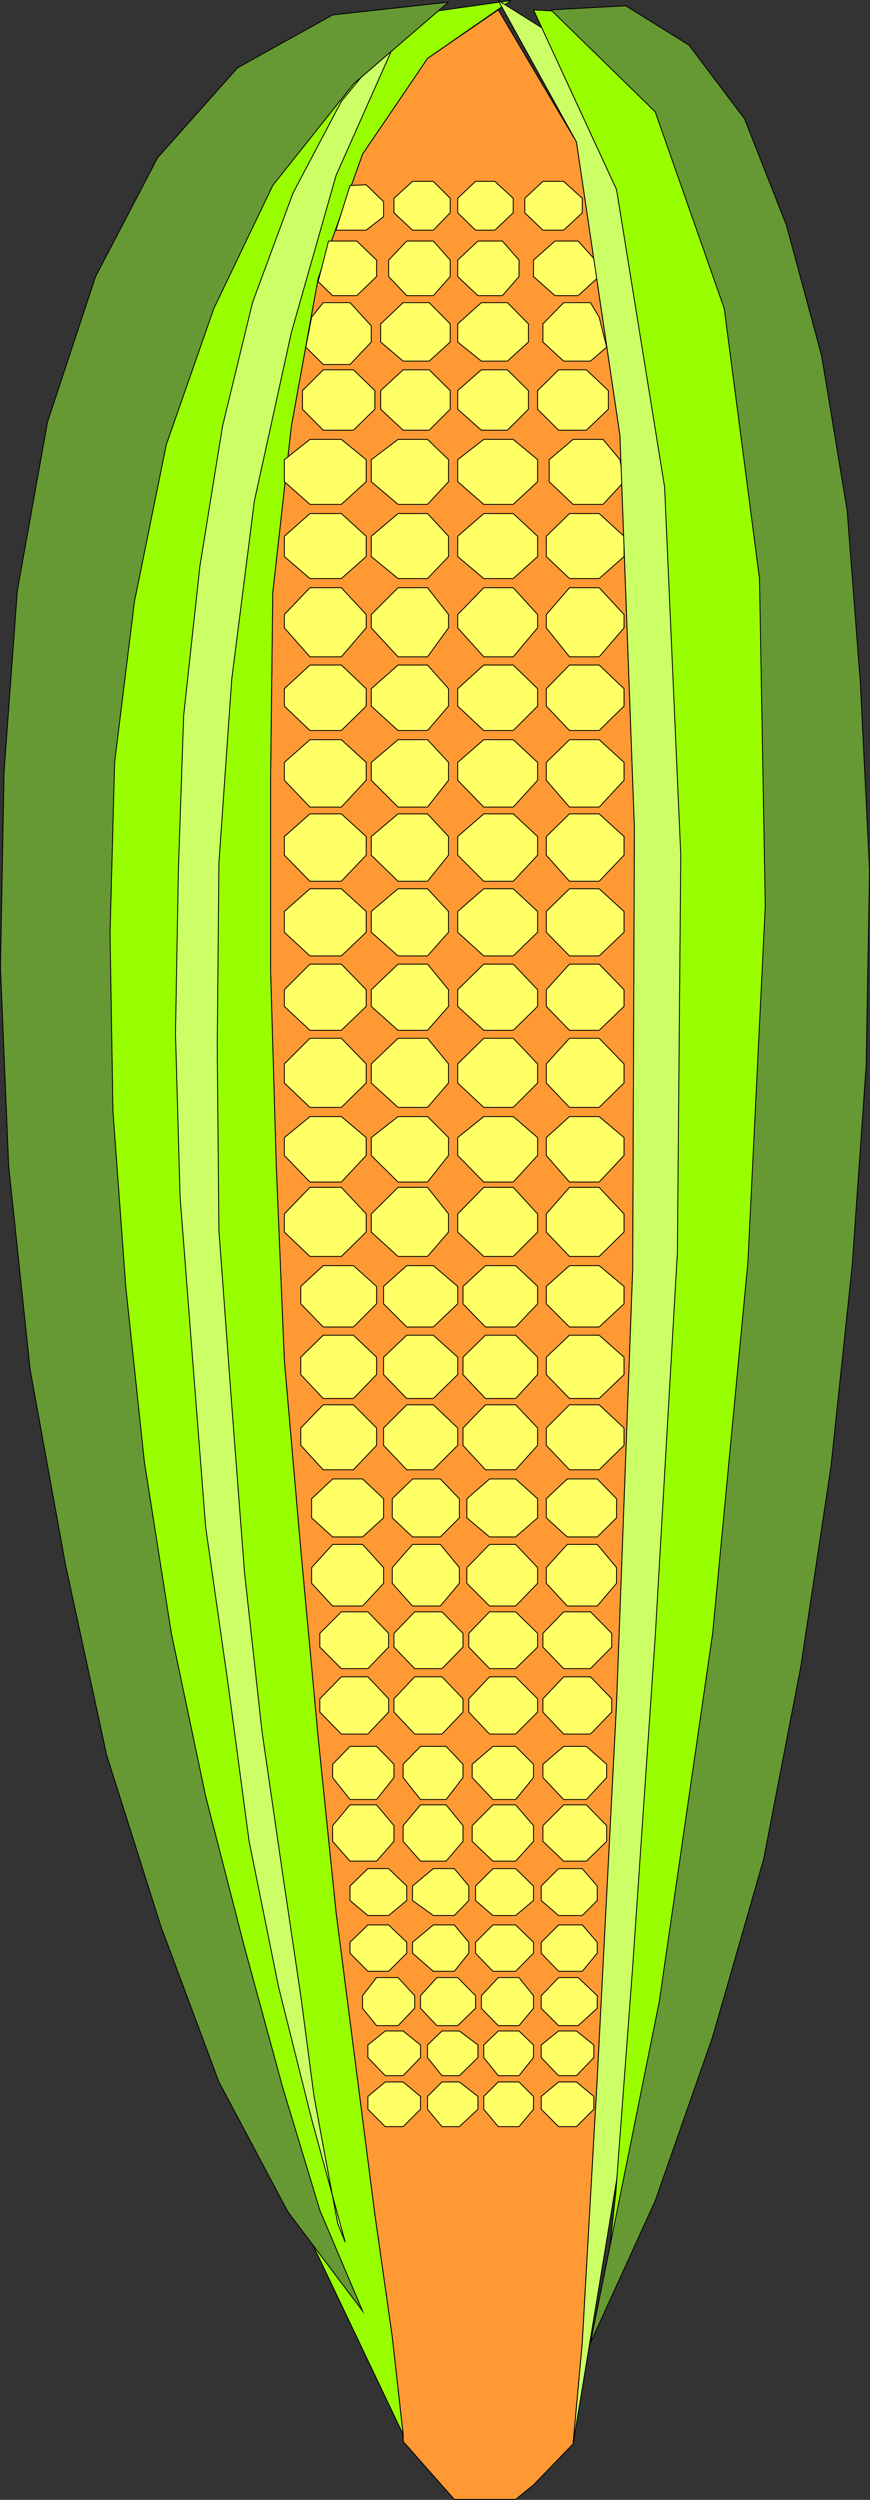
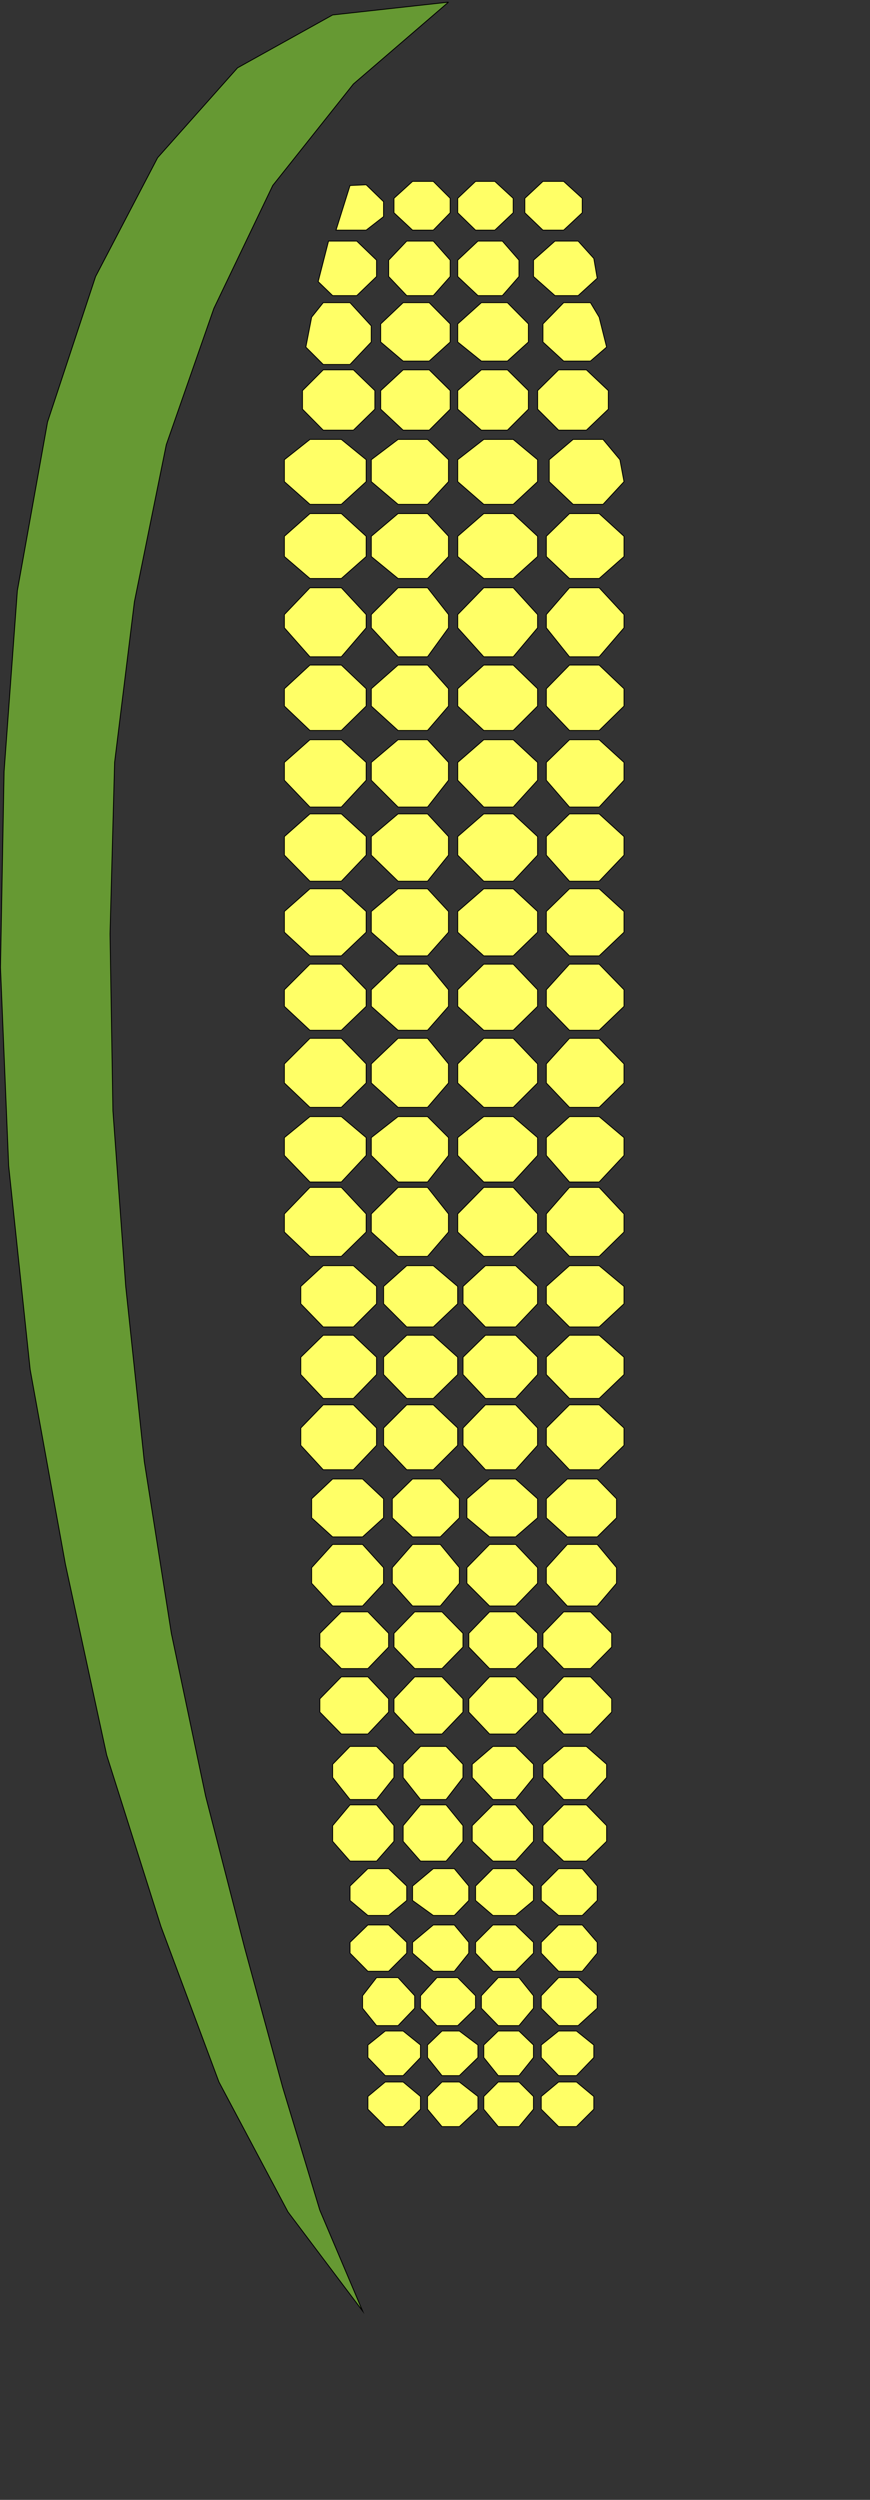
<svg xmlns="http://www.w3.org/2000/svg" width="360.363" height="1034.76">
  <rect width="100%" height="100%" fill="#333333" stroke="none" />
-   <path fill="#f93" stroke="#000" stroke-miterlimit="10" stroke-width=".363" d="m177.084 24.18-26.902 39.597-18.399 51.403-11.101 61.199-7.7 68.898-.898 76.301v80.399l2.398 82.101 3.301 79.2 6.8 78.199 7.2 77.8 7.399 72.2 8.601 67 7.5 58.3 7.2 50.602 4.5 40.3v2.9l21.199 24h25.402l7.398-6 16.403-17 3.797-41.802 6.203-109.398 8-155.102 6.699-180.199.7-182.398-6-162.5-18-121.403-32.4-54.699-29.3 20.102" />
-   <path fill="#9f0" stroke="#000" stroke-miterlimit="10" stroke-width=".363" d="m211.682.18-32.2 4.597-31.699 16.102-30 28.3-25.601 36.7-21.899 47-19.898 54-14.602 62.2-10.101 67.898-6 74.902 1.402 79 6 83.5 13.2 87.098 19.5 90.203 27.6 92.199 35.7 91.7 43.898 92.1-4.5-40.3-7.199-50.602-7.5-58.3-8.601-67-7.399-72.2-7.2-77.8-6.8-78.2-3.3-79.199-2.4-82.101v-80.399l.9-76.3 7.699-68.9 11.101-61.198 18.399-51.403 26.902-39.597 34.598-24" />
  <path fill="#ff6" stroke="#000" stroke-miterlimit="10" stroke-width=".363" d="m242.885 178.078 9.097-8.7v-7.698l-9.097-8.602h-11.5l-8.703 8.602v7.699l8.703 8.7h11.5m6.898 30.698 8.7-9.398-1.7-9.102-7-8.398h-12.398l-9.903 8.398v9.102l9.903 9.398h12.398m-72-30.699 8.7-8.7v-7.698l-8.7-8.602h-10.8l-9.301 8.602v7.699l9.3 8.7h10.801m-31.398-.001 8.898-8.7v-7.698l-8.898-8.602h-12.5l-8.602 8.602v7.699l8.602 8.7h12.5m30.699 30.698 8.7-9.398v-9.102l-8.7-8.398h-12.2l-11.1 8.398v9.102l11.1 9.398h12.2m-35.699 0 10.297-9.398v-9.102l-10.297-8.398h-13l-10.602 8.398v9.102l10.602 9.398h13m106.797 30.7 10.3-9.098v-8.402l-10.3-9.399h-12.297l-9.602 9.399v8.402l9.602 9.098h12.297m-35.598 0 10.098-9.098v-8.402l-10.098-9.399h-12.2l-10.8 9.399v8.402l10.8 9.098h12.2m-35.5 0 8.7-9.098v-8.402l-8.7-9.399h-12.2l-11.1 9.399v8.402l11.1 9.098h12.2m-35.699 0 10.297-9.098v-8.402l-10.297-9.399h-13l-10.602 9.399v8.402l10.602 9.098h13m106.797 32.402 10.3-12v-5.5l-10.3-11.102h-12.297l-9.602 11.102v5.5l9.602 12h12.297m-35.598 0 10.098-12v-5.5l-10.098-11.102h-12.2l-10.8 11.102v5.5l10.8 12h12.2m-35.5 0 8.7-12v-5.5l-8.7-11.102h-12.2l-11.1 11.102v5.5l11.1 12h12.2m-35.699 0 10.297-12v-5.5l-10.297-11.102h-13l-10.602 11.102v5.5l10.602 12h13m106.797 30.5 10.3-10.102v-7.199l-10.3-9.8h-12.297l-9.602 9.8v7.2l9.602 10.1h12.297m-35.598.001 10.098-10.102v-7.199l-10.098-9.8h-12.2l-10.8 9.8v7.2l10.8 10.1h12.2m-35.5.001 8.7-10.102v-7.199l-8.7-9.8h-12.2l-11.1 9.8v7.2l11.1 10.1h12.2m-35.699.001 10.297-10.102v-7.199l-10.297-9.8h-13l-10.602 9.8v7.2l10.602 10.1h13m106.797 31.7 10.3-11.101v-7.399l-10.3-9.398h-12.297l-9.602 9.398v7.399l9.602 11.101h12.297m-35.598 0 10.098-11.101v-7.399l-10.098-9.398h-12.2l-10.8 9.398v7.399l10.8 11.101h12.2m-35.5 0 8.7-11.101v-7.399l-8.7-9.398h-12.2l-11.1 9.398v7.399l11.1 11.101h12.2m-35.699 0 10.297-11.101v-7.399l-10.297-9.398h-13l-10.602 9.398v7.399l10.602 11.101h13m106.797 30.699 10.3-10.8v-7.7l-10.3-9.398h-12.297l-9.602 9.398v7.7l9.602 10.8h12.297m-35.598 0 10.098-10.8v-7.7l-10.098-9.398h-12.2l-10.8 9.398v7.7l10.8 10.8h12.2m-35.5 0 8.7-10.8v-7.7l-8.7-9.398h-12.2l-11.1 9.398v7.7l11.1 10.8h12.2m-35.699 0 10.297-10.8v-7.7l-10.297-9.398h-13l-10.602 9.398v7.7l10.602 10.8h13m106.797 30.903 10.3-9.801v-8.602l-10.3-9.398h-12.297l-9.602 9.398v8.602l9.602 9.8h12.297m-35.598.001 10.098-9.801v-8.602l-10.098-9.398h-12.2l-10.8 9.398v8.602l10.8 9.8h12.2m-35.5.001 8.7-9.801v-8.602l-8.7-9.398h-12.2l-11.1 9.398v8.602l11.1 9.8h12.2m-35.699.001 10.297-9.801v-8.602l-10.297-9.398h-13l-10.602 9.398v8.602l10.602 9.8h13m106.797 30.798 10.3-9.899v-6.898l-10.3-10.602h-12.297l-9.602 10.602v6.898l9.602 9.899h12.297m-35.598 0 10.098-9.899v-6.898l-10.098-10.602h-12.2l-10.8 10.602v6.898l10.8 9.899h12.2m-35.5 0 8.7-9.899v-6.898l-8.7-10.602h-12.2l-11.1 10.602v6.898l11.1 9.899h12.2m-35.699 0 10.297-9.899v-6.898l-10.297-10.602h-13l-10.602 10.602v6.898l10.602 9.899h13m106.797 31.902 10.3-10.102v-7.898l-10.3-10.602h-12.297l-9.602 10.602v7.898l9.602 10.102h12.297m-35.598 0 10.098-10.102v-7.898l-10.098-10.602h-12.2l-10.8 10.602v7.898l10.8 10.102h12.2m-35.5 0 8.7-10.102v-7.898l-8.7-10.602h-12.2l-11.1 10.602v7.898l11.1 10.102h12.2m-35.699 0 10.297-10.102v-7.898l-10.297-10.602h-13l-10.602 10.602v7.898l10.602 10.102h13m106.797 30.898 10.3-11v-7.398l-10.3-8.7h-12.297l-9.602 8.7v7.398l9.602 11h12.297m-35.598 0 10.098-11v-7.398l-10.098-8.7h-12.2l-10.8 8.7v7.398l10.8 11h12.2m-35.5 0 8.7-11v-7.398l-8.7-8.7h-12.2l-11.1 8.7v7.398l11.1 11h12.2m-35.699 0 10.297-11v-7.398l-10.297-8.7h-13l-10.602 8.7v7.398l10.602 11h13m106.797 30.801 10.3-10.101v-7.5l-10.3-11h-12.297l-9.602 11v7.5l9.602 10.101h12.297m-35.598 0 10.098-10.101v-7.5l-10.098-11h-12.2l-10.8 11v7.5l10.8 10.101h12.2m-35.5 0 8.7-10.101v-7.5l-8.7-11h-12.2l-11.1 11v7.5l11.1 10.101h12.2m-35.699 0 10.297-10.101v-7.5l-10.297-11h-13l-10.602 11v7.5l10.602 10.101h13m106.797 29.199 10.3-9.597v-7.203l-10.3-8.598h-12.297l-9.602 8.598v7.203l9.602 9.597h12.297m-34.598 0 9.098-9.597v-7.203l-9.098-8.598h-12.5l-9.3 8.598v7.203l9.3 9.597h12.5m-34.102 0 10.102-9.597v-7.203l-10.102-8.598h-11l-9.597 8.598v7.203l9.597 9.597h11m-33.097 0 9.597-9.597v-7.203l-9.597-8.598h-12.5l-9.301 8.598v7.203l9.3 9.597h12.5m101.798 29.602 10.3-9.902v-7.2l-10.3-9.097h-12.297l-9.602 9.097v7.2l9.602 9.902h12.297m-34.598 0 9.098-9.902v-7.2l-9.098-9.097h-12.5l-9.3 9.097v7.2l9.3 9.902h12.5m-34.102 0 10.102-9.902v-7.2l-10.102-9.097h-11l-9.597 9.097v7.2l9.597 9.902h11m-33.097 0 9.597-9.902v-7.2l-9.597-9.097h-12.5l-9.301 9.097v7.2l9.3 9.902h12.5m101.798 29.5 10.3-10.102v-7.199l-10.3-9.601h-12.297l-9.602 9.601v7.2l9.602 10.1h12.297m-34.598.001 9.098-10.102v-7.199l-9.098-9.601h-12.5l-9.3 9.601v7.2l9.3 10.1h12.5m-34.102.001 10.102-10.102v-7.199l-10.102-9.601h-11l-9.597 9.601v7.2l9.597 10.1h11m-33.097.001 9.597-10.102v-7.199l-9.597-9.601h-12.5l-9.301 9.601v7.2l9.3 10.1h12.5m101.001 27.802 8-7.903v-7.898l-8-8.2h-12.403l-8.699 8.2v7.898l8.7 7.903h12.402m-33.801 0 9.098-7.903v-7.898l-9.098-8.2h-10.8l-9.4 8.2v7.898l9.4 7.903h10.8m-31.199 0 7.898-7.903v-7.898l-7.898-8.2h-11.5l-8.403 8.2v7.898l8.403 7.903h11.5m-32.203 0 8.703-7.903v-7.898l-8.703-8.2h-12.399l-8.7 8.2v7.898l8.7 7.903h12.399m97.203 28.597 8-9.398v-6.5l-8-9.602h-12.403l-8.699 9.602v6.5l8.7 9.398h12.402m-33.801 0 9.098-9.398v-6.5l-9.098-9.602h-10.8l-9.4 9.602v6.5l9.4 9.398h10.8m-31.199 0 7.898-9.398v-6.5l-7.898-9.602h-11.5l-8.403 9.602v6.5l8.403 9.398h11.5m-32.203 0 8.703-9.398v-6.5l-8.703-9.602h-12.399l-8.7 9.602v6.5l8.7 9.398h12.399m94.402 25.903 8.8-8.903v-5.699l-8.8-8.898h-11.102l-8.597 8.898v5.7l8.597 8.902h11.102m-31 0 9.098-8.903v-5.699l-9.098-8.898h-10.8l-8.602 8.898v5.7l8.601 8.902h10.8m-30.499 0 8.7-8.903v-5.699l-8.7-8.898h-11.3l-8.602 8.898v5.7l8.601 8.902h11.3m-30.698 0 8.597-8.903v-5.699l-8.597-8.898h-11l-8.903 8.898v5.7l8.903 8.902h11m92.199 27.097 8.8-9.097v-5.5l-8.8-9.102h-11.102l-8.597 9.102v5.5l8.597 9.097h11.102m-31 0 9.098-9.097v-5.5l-9.098-9.102h-10.8l-8.602 9.102v5.5l8.601 9.097h10.8m-30.499 0 8.7-9.097v-5.5l-8.7-9.102h-11.3l-8.602 9.102v5.5l8.601 9.097h11.3m-30.698 0 8.597-9.097v-5.5l-8.597-9.102h-11l-8.903 9.102v5.5l8.903 9.097h11m90.5 27.102 8.398-9.102v-5.5l-8.398-7.398h-9.403l-8.597 7.398v5.5l8.597 9.102h9.403m-29.301 0 7.398-9.102v-5.5l-7.398-7.398h-9.402l-8.598 7.398v5.5l8.598 9.102h9.402m-28.801 0 7-9.102v-5.5l-7-7.398h-10.601l-7.2 7.398v5.5l7.2 9.102h10.601m-28.801 0 7.2-9.102v-5.5l-7.2-7.398h-11l-7.199 7.398v5.5l7.2 9.102h11m86.902 25.5 8.398-8.2v-6.5l-8.398-8.6h-9.403l-8.597 8.6v6.5l8.597 8.2h9.403m-29.301 0 7.398-8.2v-6.5l-7.398-8.6h-9.402l-8.598 8.6v6.5l8.598 8.2h9.402m-28.801 0 7-8.2v-6.5l-7-8.6h-10.601l-7.2 8.6v6.5l7.2 8.2h10.601m-28.801 0 7.2-8.2v-6.5l-7.2-8.6h-11l-7.199 8.6v6.5l7.2 8.2h11m85.199 22.5 6.203-6.2v-6l-6.203-7.202h-9.797l-7.203 7.203v6l7.203 6.199h9.797m-27.598 0 7.398-6.2v-6l-7.398-7.202h-9.402l-7.2 7.203v6l7.2 6.199h9.402m-25.402 0 6-6.2v-6l-6-7.202h-8.7l-8.597 7.203v6l8.597 6.199h8.7m-27.2 0 7.5-6.2v-6l-7.5-7.202h-8.597l-7.403 7.203v6l7.403 6.199h8.597m80.2 23.098 6.203-7.5v-4.5l-6.203-7.2h-9.797l-7.203 7.2v4.5l7.203 7.5h9.797m-27.598 0 7.398-7.5v-4.5l-7.398-7.2h-9.402l-7.2 7.2v4.5l7.2 7.5h9.402m-25.402 0 6-7.5v-4.5l-6-7.2h-8.7l-8.597 7.2v4.5l8.597 7.5h8.7m-27.2 0 7.5-7.5v-4.5l-7.5-7.2h-8.597l-7.403 7.2v4.5l7.403 7.5h8.597m78.5 22.5 7.903-7.2v-5.199l-7.903-7.5h-8.097l-7.203 7.5v5.2l7.203 7.199h8.097m-24.5 0 6-7.2v-5.199l-6-7.5h-8.597l-7 7.5v5.2l7 7.199h8.597m-25.398 0 7.398-7.2v-5.199l-7.398-7.5h-8.602l-6.8 7.5v5.2l6.8 7.199h8.602m-24.699 0 6.898-7.2v-5.199l-6.898-7.5h-8.903l-5.8 7.5v5.2l5.8 7.199h8.903m73.898 20.703 7.2-7.5v-5.203l-7.2-5.797h-7.398l-7.203 5.797v5.203l7.203 7.5h7.398m-23.801 0 6-7.5v-5.203l-6-5.797h-8.597l-6 5.797v5.203l6 7.5h8.597m-24.699 0 7.7-7.5v-5.203l-7.7-5.797h-7.2l-6 5.797v5.203l6 7.5h7.2m-23.301 0 7.2-7.5v-5.203l-7.2-5.797h-7.398l-7.2 5.797v5.203l7.2 7.5h7.398m71.801 21.097 7.2-7.199v-5.3l-7.2-6h-7.398l-7.203 6v5.3l7.203 7.2h7.398m-23.801-.001 6-7.199v-5.3l-6-6h-8.597l-6 6v5.3l6 7.2h8.597m-24.699-.001 7.7-7.199v-5.3l-7.7-6h-7.2l-6 6v5.3l6 7.2h7.2m-23.301-.001 7.2-7.199v-5.3l-7.2-6h-7.398l-7.2 6v5.3l7.2 7.2h7.398m43.2-702.2 8.703-8.7v-7.698l-8.703-8.602h-10.797l-9.801 8.602v7.699l9.8 8.7h10.798m2.402 30.698 10.098-9.398v-9.102l-10.098-8.398h-12.2l-10.8 8.398v9.102l10.8 9.398h12.2m-2.402-59.3 8.703-7.899v-7.5l-8.703-8.8h-10.797l-9.801 8.8v7.5l9.8 7.899h10.798m-2.098-27.098 6.898-7.902v-6.797l-6.898-7.903h-10.102l-8.398 7.903v6.797l8.398 7.902h10.102m-3.102-27.102 7.602-7.199v-6l-7.602-7h-8l-7.398 7v6l7.398 7.2h8m-27.199 54.199 8.7-7.899v-7.5l-8.7-8.8h-10.8l-9.301 8.8v7.5l9.3 7.899h10.801m-32.801 1.402 8.801-9.3v-6.7l-8.8-9.602h-11.098l-4.801 6-2.402 12.403 7.203 7.199h11.097m34.5-28.5 7-7.902v-6.797l-7-7.903h-11l-7.5 7.903v6.797l7.5 7.902h11m-31.699 0 8.2-7.902v-6.797l-8.2-7.903h-11.7l-4.3 16.801 6 5.8h10m31.699-27.101 7-7.199v-6l-7-7h-8.597l-7.703 7v6l7.703 7.2h8.597m-27.8-.001 7.203-5.597v-6.203l-7.203-7-6.7.3-5.8 18.5h12.5m92.902 54.2 6.7-5.797-3.102-12.403-3.598-6h-11.102l-8.597 8.801v7.5l8.597 7.899h11.102m-5.102-27.098 7.903-7.2-1.403-8.202-6.5-7.2h-9.597l-8.903 7.903v6.797l8.903 7.902h9.597m-6-27.102 7.7-7.199v-6l-7.7-7h-8.597l-7.5 7v6l7.5 7.2h8.597" />
-   <path fill="#cf6" stroke="#000" stroke-miterlimit="10" stroke-width=".363" d="m166.283 11.68-24.898 30.297-20 37.902-16.801 45.398-12.402 51.102-9.399 58.098-6.7 61.601-2.198 64.102-1.203 67.5 1.902 67.597 5.3 68.7 5.298 68.101 9.402 65.8 8.598 64.302 12.203 60.297 13.699 54.703 13.898 50.898-3.097-7.7-3.801-20.198-6-32.403-5.5-41.699-7.5-50.398-8.602-59.301-7.199-65.5-5.3-69.402-5.301-72.2-.7-75.597.7-76.403 5.3-76 9.403-74 15.297-69.597 18.5-65 27.101-61M206.385.18l29.5 18.5 24.699 64.797 18.5 104.203 10.8 137 3.098 157.898-7.597 173.5-18.801 178.602-29.2 176.898 3.798-41.8 6.203-109.4 8-155.1 6.699-180.2.7-182.398-6-162.5-18-121.403L206.383.18" />
  <path fill="#693" stroke="#000" stroke-miterlimit="10" stroke-width=".363" d="m185.783.879-48 5.3-39.398 21.9-33.102 37.198-25.7 49.2-19.901 60.203-12.5 69.797-5.5 74.902-1.5 81.098 3.402 82.101 8.898 84.3 14.602 80.599 17.098 79 22.5 71 24 64.3 28.601 53.801 30.899 41-17.7-41.7-15.398-50.901-15.8-57.899-16.102-62.601-14.2-67.399-11.199-71.101-7.7-72.5-5.3-72.7-1.2-73.199 1.9-71 8.199-66.5 13.203-65 19.699-56.398 24.398-50.903 33.403-42L185.783.88" />
-   <path fill="#9f0" stroke="#000" stroke-miterlimit="10" stroke-width=".363" d="m220.982 4.078 35.801 2.102 28.602 20.199 23 36.2 17.297 50.398 9.8 61.703 7 70.597 3.102 76.301-3.102 81.102-4.097 83.5-8.903 84.297-9.597 80.402-12.203 78-13.899 68.598-14.7 61.703-13.198 48.898-14.602 34.602 3.8-35.301 7-93.602 9.302-136.097 9.199-159.102 1.398-164.601-6.699-152.399-19.898-123.101-34.403-74.399" />
-   <path fill="#693" stroke="#000" stroke-miterlimit="10" stroke-width=".363" d="m228.182 4.078 43.203 42.2 28.597 81.402 14.602 111.797 2.398 135.601-7.199 147.399-14.601 153.601-22.098 152.399-28.5 141.3 26.8-58.8 23.798-67.899 21.101-73.398 15.399-79.703 12.5-82.797 8.8-83.301 5.801-83 1.399-80.7-3.797-77.3-5.5-71.7-10.602-64.1-14.601-54-17.297-43.9-23-30.5-26.203-16.3-31 1.7" />
</svg>